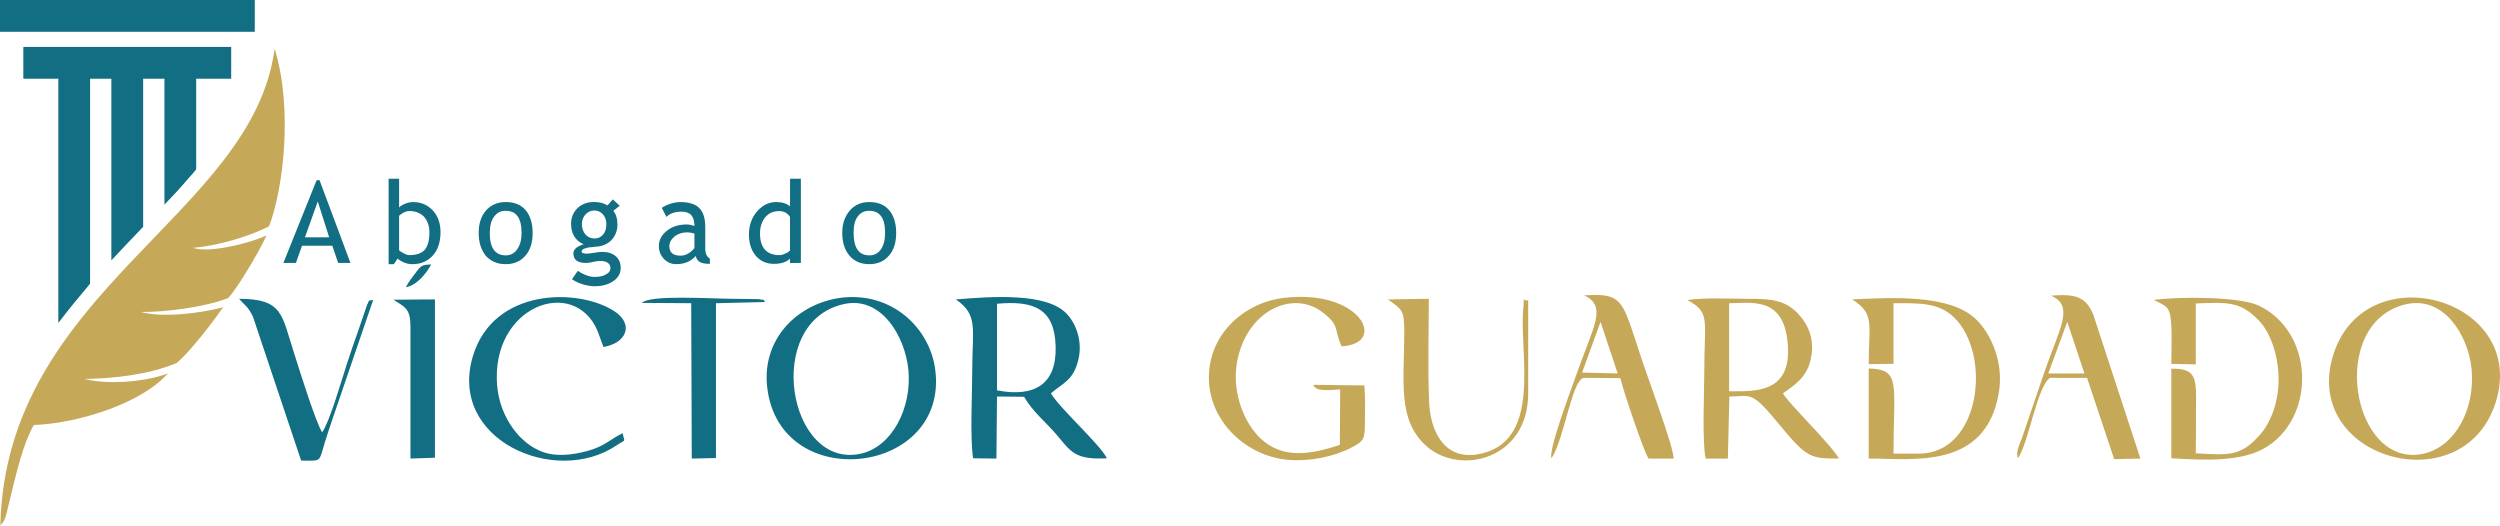
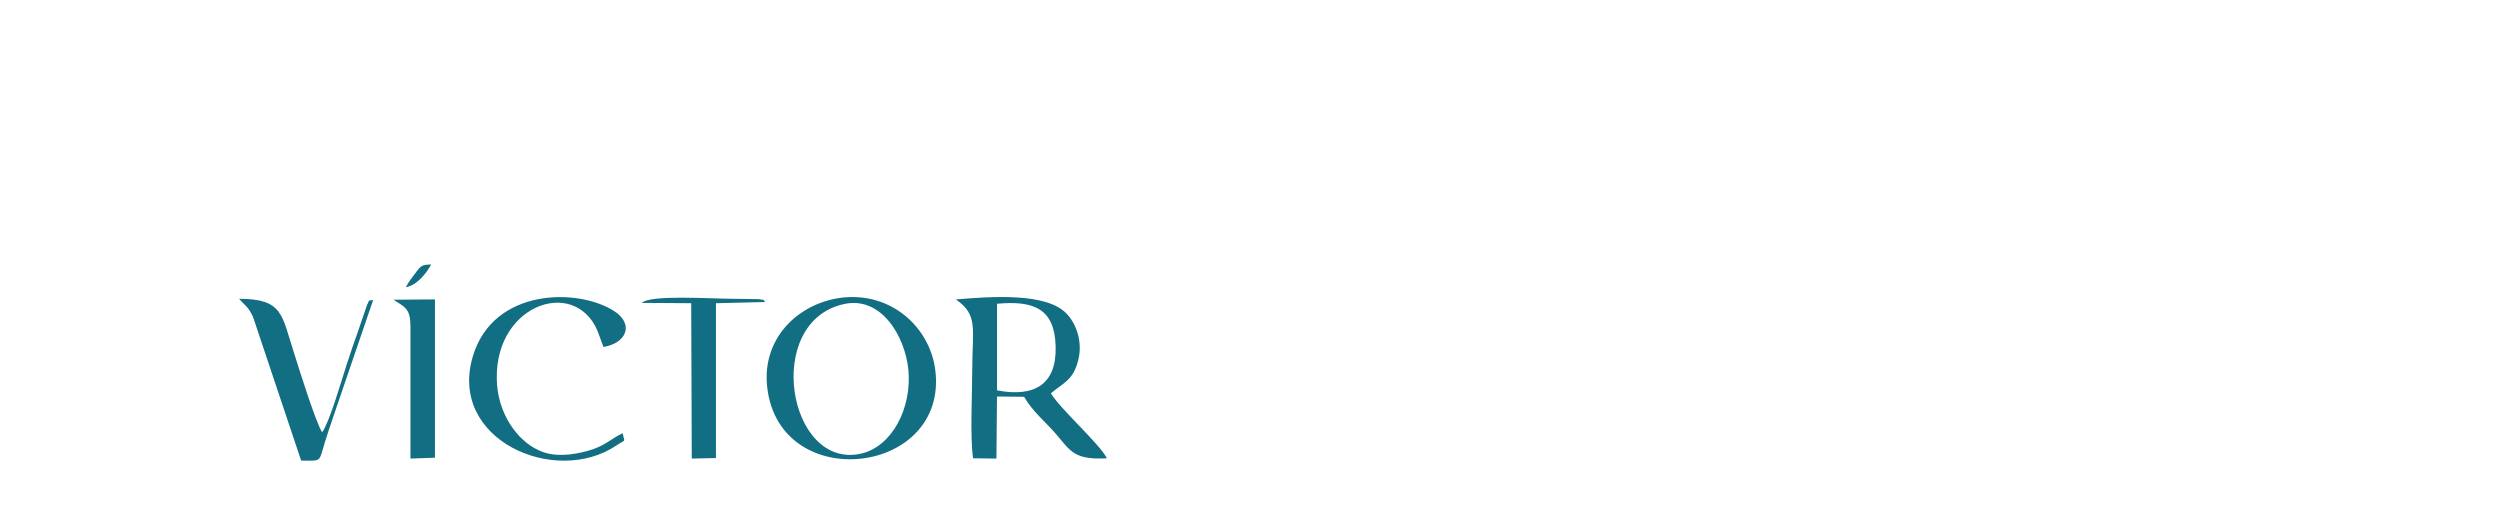
<svg xmlns="http://www.w3.org/2000/svg" version="1.1" id="Capa_1" x="0px" y="0px" width="102.094px" height="21.466px" viewBox="0.433 15.579 102.094 21.466" enable-background="new 0.433 15.579 102.094 21.466" xml:space="preserve">
  <g>
-     <path fill-rule="evenodd" clip-rule="evenodd" fill="#126E82" d="M7.148,23.937v-5.143H6.279v6.048   c-0.429,0.453-0.87,0.904-1.298,1.369v-7.417H4.112v8.37c-0.452,0.535-0.893,1.071-1.297,1.606v-9.977H1.386v-1.298h1.429l0,0   h1.297l0,0h0.869l0,0h1.298l0,0h0.869l0,0h1.297l0,0h1.429v1.298H8.445v3.703c-0.095,0.119-0.19,0.238-0.297,0.344   C7.827,23.222,7.493,23.579,7.148,23.937L7.148,23.937z M10.338,15.579L10.338,15.579h0.5v0.488v0.81H0.433v-0.81v-0.488h0.5   H10.338z" />
-     <path fill-rule="evenodd" clip-rule="evenodd" fill="#C6A859" d="M11.648,17.567c-0.893,6.834-10.977,9.858-11.203,19.478   c0.048-0.096,0.179-0.132,0.263-0.536c0.44-1.846,0.69-2.845,1.106-3.572c1.953-0.083,4.488-0.952,5.477-2.118   c-0.524,0.249-2.191,0.536-3.405,0.237c1.143-0.024,2.572-0.155,3.762-0.654c0.333-0.262,1.203-1.273,1.893-2.273   c-1,0.261-2.512,0.428-3.357,0.189c0.917,0.013,2.583-0.178,3.571-0.57c0.31-0.321,1.179-1.727,1.56-2.549   c-0.976,0.417-2.464,0.703-3,0.501c0.941-0.071,2.286-0.452,3.107-0.882C11.993,23.33,12.41,20.032,11.648,17.567L11.648,17.567z" />
    <path fill-rule="evenodd" clip-rule="evenodd" fill="#126E82" d="M17.005,27.307c0.44-0.071,0.833-0.548,1.036-0.928   c-0.369,0.011-0.417,0.046-0.619,0.319C17.279,26.889,17.136,27.067,17.005,27.307L17.005,27.307z M16.505,27.818   c0.464,0.31,0.69,0.357,0.69,1.095v5.393l1-0.035v-6.465L16.505,27.818z M26.648,27.949l2.012,0.012l0.023,6.345l0.988-0.022   v-6.322l2.012-0.049c-0.167-0.165,0.095-0.046-0.262-0.118l-1-0.013C29.494,27.781,26.958,27.604,26.648,27.949L26.648,27.949z    M10.195,27.781c0.227,0.263,0.381,0.323,0.571,0.739l1.965,5.869c0.881,0,0.702,0.096,0.988-0.81   c0.096-0.31,0.179-0.548,0.274-0.833l1.679-4.917c-0.262,0.047-0.119-0.024-0.25,0.202l-0.357,1.048   c-0.179,0.499-0.333,0.94-0.488,1.429c-0.202,0.631-0.691,2.31-0.988,2.726c-0.262-0.404-0.953-2.618-1.155-3.262   C11.934,28.449,12.005,27.781,10.195,27.781L10.195,27.781z M25.863,33.271c-0.476,0.215-0.726,0.536-1.452,0.727   c-0.607,0.166-1.358,0.261-1.964-0.024c-0.905-0.404-1.715-1.536-1.727-2.941c-0.048-3.142,3.393-4.188,4.19-1.736l0.167,0.451   c0.94-0.154,1.262-0.928,0.44-1.464c-1.476-0.952-4.941-0.952-5.774,1.846c-1.023,3.417,3.37,5.321,5.858,3.643   C26.03,33.485,25.934,33.688,25.863,33.271L25.863,33.271z M34.804,27.735c-1.786,0.226-3.286,1.678-3.036,3.69   c0.524,4.369,7.417,3.571,6.858-0.751C38.399,28.948,36.839,27.497,34.804,27.735L34.804,27.735z M34.899,27.996   c1.5-0.332,2.488,1.273,2.631,2.691c0.143,1.547-0.655,3.119-1.928,3.416C32.613,34.783,31.578,28.723,34.899,27.996L34.899,27.996   z M40.172,34.294l0.953,0.012l0.023-2.535l1.107,0.012c0.345,0.606,0.881,1.024,1.357,1.583c0.547,0.655,0.726,1,2.024,0.929   c-0.287-0.583-1.917-2.023-2.286-2.654c0.5-0.429,0.917-0.524,1.119-1.369c0.19-0.773-0.107-1.513-0.5-1.905   c-0.833-0.846-3.083-0.678-4.5-0.56c0.929,0.644,0.667,1.19,0.667,2.929C40.137,31.688,40.042,33.426,40.172,34.294L40.172,34.294z    M41.149,31.521v-3.537c1.5-0.142,2.357,0.203,2.393,1.739C43.59,31.259,42.697,31.818,41.149,31.521L41.149,31.521z" />
-     <path fill-rule="evenodd" clip-rule="evenodd" fill="#C6A859" d="M56.15,31.318l-2.085-0.023c0.108,0.32,0.775,0.19,1.097,0.19   l-0.013,2.262c-1.286,0.428-2.381,0.559-3.261-0.285c-0.62-0.597-1.156-1.812-0.941-3.084c0.393-2.143,2.31-2.989,3.524-2.024   c0.691,0.548,0.417,0.631,0.75,1.369c1.917-0.106,0.762-2.368-2.38-1.976c-1.655,0.202-3.121,1.559-3.037,3.393   c0.072,1.702,1.547,3.06,3.203,3.215c0.904,0.083,1.929-0.132,2.62-0.501c0.486-0.249,0.546-0.333,0.546-1   C56.173,32.365,56.196,31.807,56.15,31.318L56.15,31.318z M71.045,27.961c0.879,0,2.165-0.285,2.379,1.501   c0.262,2.166-1.249,2.105-2.379,2.095v-3.441V27.961z M70.09,34.306h0.904l0.063-2.535c0.928,0,0.856-0.298,2.128,1.251   c1.05,1.272,1.229,1.284,2.347,1.284c-0.355-0.618-2.119-2.31-2.286-2.666c0.475-0.334,0.952-0.643,1.12-1.334   c0.213-0.857-0.097-1.5-0.537-1.952c-0.521-0.523-1.07-0.572-1.977-0.572c-0.761,0-1.785-0.059-2.511,0.049   c0.951,0.523,0.691,0.773,0.691,2.904C70.032,31.557,69.936,33.64,70.09,34.306L70.09,34.306z M98.722,27.996   c1.513-0.32,2.501,1.262,2.644,2.643c0.155,1.632-0.655,3.168-1.952,3.465C96.46,34.771,95.438,28.711,98.722,27.996L98.722,27.996   z M102.4,31.842c1.12-4.154-5.499-5.918-6.714-1.667C94.485,34.414,101.223,36.188,102.4,31.842L102.4,31.842z M76.746,30.449   l1.013-0.012v-2.477c1.07,0,1.832-0.023,2.452,0.56c1.584,1.512,1.106,5.583-1.405,5.583h-1.047c0-2.856,0.319-3.44-1.013-3.476   v3.678c1.798,0,4.773,0.465,5.309-2.666c0.228-1.25-0.321-2.441-0.928-3.023c-1.084-1.037-3.441-0.881-5.061-0.811   C77.008,28.389,76.746,28.818,76.746,30.449L76.746,30.449z M89.104,30.438l0.999,0.023v-2.488c1.334-0.061,1.834-0.071,2.571,0.69   c0.489,0.501,0.799,1.44,0.811,2.368c0.012,0.953-0.321,1.847-0.822,2.37c-0.736,0.798-1.178,0.773-2.56,0.69   c0.014-0.75,0-1.5,0.014-2.25c0-0.893-0.097-1.226-1.013-1.203v3.655c1.368,0.084,2.953,0.167,3.952-0.5   c1.977-1.309,1.846-4.69-0.394-5.739c-0.785-0.367-3.309-0.367-4.272-0.225c0.464,0.238,0.654,0.238,0.702,0.881   C89.138,29.224,89.104,29.913,89.104,30.438L89.104,30.438z M65.794,28.723l0.7,2.107l-1.451-0.036L65.794,28.723z M63.794,34.294   c0.523-0.797,0.819-3.154,1.309-3.285l1.499,0.012c0.132,0.536,0.941,2.964,1.155,3.285h1.024c0-0.477-1.024-3.213-1.249-3.892   c-0.214-0.62-0.418-1.334-0.668-1.953c-0.345-0.833-0.726-0.87-1.738-0.821c0.964,0.452,0.369,1.273-0.309,3.215   C64.722,31.151,63.638,33.961,63.794,34.294L63.794,34.294z M84.854,28.723l0.702,2.107H84.08L84.854,28.723z M82.84,34.294   c0.443-0.63,0.774-2.917,1.311-3.285h1.512l1.108,3.321l1.07-0.024l-1.915-5.856c-0.311-0.785-0.774-0.87-1.74-0.798   c0.978,0.417,0.358,1.321-0.273,3.143l-0.893,2.632C82.925,33.688,82.734,34.045,82.84,34.294L82.84,34.294z M57.113,27.806   c0.571,0.417,0.667,0.417,0.667,1.31c0,2.06-0.296,3.619,0.916,4.691c1.371,1.202,4.145,0.536,4.145-2.167v-3.798   c-0.298,0.06-0.131-0.31-0.202,0.357c-0.179,1.785,0.845,5.512-1.905,5.94c-1.346,0.203-1.905-0.987-1.94-2.19   c-0.06-1.357-0.012-2.811-0.012-4.168L57.113,27.806z" />
-     <path fill="#126E82" d="M14.243,26.317l-0.238-0.702h-1.238l-0.25,0.702h-0.511l1.357-3.38h0.119l1.262,3.38H14.243z M13.41,23.806   l-0.524,1.464h0.989L13.41,23.806z M16.671,26.14l-0.154,0.227h-0.214v-3.489h0.429v1.178c0.047-0.059,0.119-0.107,0.238-0.154   c0.106-0.048,0.226-0.071,0.333-0.071c0.333,0,0.596,0.118,0.81,0.345c0.203,0.227,0.31,0.524,0.31,0.881   c0,0.404-0.107,0.726-0.31,0.952c-0.214,0.238-0.488,0.358-0.845,0.358c-0.119,0-0.227-0.024-0.346-0.072   C16.815,26.246,16.732,26.198,16.671,26.14L16.671,26.14z M16.732,24.389v1.406c0,0.023,0.059,0.058,0.167,0.118   c0.107,0.06,0.19,0.084,0.25,0.084c0.285,0,0.5-0.073,0.63-0.216c0.12-0.142,0.19-0.381,0.19-0.714   c0-0.273-0.083-0.487-0.226-0.643c-0.154-0.154-0.345-0.226-0.595-0.226c-0.06,0-0.131,0.012-0.227,0.059   C16.827,24.307,16.768,24.354,16.732,24.389L16.732,24.389z M19.981,25.091c0-0.379,0.095-0.678,0.298-0.916   c0.202-0.227,0.476-0.345,0.81-0.345c0.345,0,0.619,0.106,0.81,0.333c0.19,0.226,0.286,0.536,0.286,0.928   c0,0.393-0.095,0.704-0.297,0.93c-0.191,0.226-0.465,0.346-0.798,0.346c-0.357,0-0.619-0.12-0.822-0.346   C20.077,25.781,19.981,25.473,19.981,25.091L19.981,25.091z M20.434,25.091c0,0.608,0.214,0.917,0.655,0.917   c0.19,0,0.357-0.084,0.464-0.249c0.119-0.168,0.179-0.381,0.179-0.668c0-0.606-0.214-0.903-0.643-0.903   c-0.202,0-0.357,0.07-0.476,0.237C20.494,24.58,20.434,24.806,20.434,25.091L20.434,25.091z M23.791,26.984l0.238-0.345   c0.25,0.166,0.488,0.249,0.69,0.249s0.357-0.035,0.464-0.106c0.119-0.06,0.179-0.143,0.179-0.25c0-0.19-0.144-0.297-0.429-0.297   c-0.048,0-0.144,0.011-0.262,0.035c-0.131,0.037-0.238,0.047-0.31,0.047c-0.345,0-0.512-0.132-0.512-0.394   c0-0.082,0.036-0.153,0.119-0.225c0.083-0.06,0.178-0.108,0.298-0.143c-0.345-0.156-0.512-0.44-0.512-0.835   c0-0.249,0.083-0.464,0.262-0.642c0.179-0.167,0.404-0.25,0.667-0.25c0.238,0,0.417,0.047,0.56,0.142l0.214-0.25l0.285,0.262   l-0.261,0.204c0.107,0.142,0.167,0.32,0.167,0.559c0,0.25-0.083,0.452-0.226,0.62c-0.155,0.166-0.357,0.262-0.607,0.284   l-0.357,0.037c-0.047,0.012-0.095,0.023-0.166,0.047c-0.072,0.036-0.108,0.072-0.108,0.107c0,0.071,0.072,0.096,0.215,0.096   c0.072,0,0.167-0.014,0.31-0.036c0.143-0.023,0.238-0.035,0.309-0.035c0.238,0,0.429,0.058,0.56,0.178   c0.131,0.107,0.203,0.273,0.203,0.476c0,0.227-0.107,0.405-0.297,0.536c-0.203,0.143-0.465,0.214-0.774,0.214   c-0.155,0-0.322-0.034-0.488-0.083C24.042,27.127,23.898,27.056,23.791,26.984L23.791,26.984z M24.708,24.175   c-0.155,0-0.274,0.06-0.369,0.167s-0.143,0.238-0.143,0.38c0,0.179,0.047,0.311,0.143,0.43c0.095,0.106,0.214,0.166,0.369,0.166   c0.155,0,0.273-0.06,0.357-0.166c0.095-0.107,0.131-0.251,0.131-0.43c0-0.142-0.047-0.272-0.131-0.38   C24.97,24.234,24.851,24.175,24.708,24.175L24.708,24.175z M28.839,26.032c-0.178,0.214-0.44,0.334-0.797,0.334   c-0.19,0-0.357-0.072-0.5-0.215c-0.13-0.144-0.203-0.31-0.203-0.523c0-0.239,0.108-0.452,0.322-0.62   c0.214-0.179,0.488-0.262,0.821-0.262c0.095,0,0.202,0.024,0.31,0.06c0-0.393-0.167-0.583-0.524-0.583   c-0.273,0-0.476,0.071-0.619,0.214l-0.19-0.369c0.083-0.059,0.203-0.119,0.345-0.166c0.143-0.048,0.286-0.071,0.417-0.071   c0.346,0,0.607,0.083,0.762,0.237c0.167,0.167,0.25,0.417,0.25,0.774v0.869c0,0.213,0.06,0.357,0.19,0.429v0.214   c-0.179,0-0.31-0.023-0.405-0.071C28.934,26.235,28.875,26.151,28.839,26.032L28.839,26.032z M28.792,25.116   c-0.131-0.036-0.226-0.049-0.286-0.049c-0.214,0-0.393,0.06-0.524,0.167c-0.143,0.12-0.214,0.249-0.214,0.405   c0,0.25,0.155,0.381,0.452,0.381c0.215,0,0.405-0.107,0.572-0.31V25.116z M32.696,26.317V26.14   c-0.143,0.143-0.369,0.214-0.654,0.214c-0.31,0-0.548-0.107-0.738-0.321c-0.19-0.226-0.286-0.513-0.286-0.881   c0-0.357,0.107-0.679,0.322-0.929c0.226-0.262,0.488-0.393,0.785-0.393c0.25,0,0.441,0.059,0.572,0.179v-1.131h0.441v3.44H32.696z    M32.696,24.437c-0.107-0.166-0.262-0.237-0.452-0.237c-0.227,0-0.417,0.083-0.56,0.25c-0.143,0.178-0.214,0.393-0.214,0.667   c0,0.583,0.274,0.881,0.797,0.881c0.072,0,0.155-0.024,0.25-0.073c0.095-0.034,0.154-0.082,0.178-0.129V24.437z M34.828,25.091   c0-0.379,0.107-0.678,0.31-0.916c0.202-0.227,0.464-0.345,0.797-0.345c0.345,0,0.619,0.106,0.809,0.333   c0.191,0.226,0.287,0.536,0.287,0.928c0,0.393-0.095,0.704-0.298,0.93c-0.19,0.226-0.464,0.346-0.798,0.346   c-0.345,0-0.619-0.12-0.81-0.346C34.922,25.781,34.828,25.473,34.828,25.091L34.828,25.091z M35.292,25.091   c0,0.608,0.215,0.917,0.643,0.917c0.203,0,0.357-0.084,0.476-0.249c0.108-0.168,0.167-0.381,0.167-0.668   c0-0.606-0.214-0.903-0.643-0.903c-0.203,0-0.357,0.07-0.477,0.237C35.339,24.58,35.292,24.806,35.292,25.091L35.292,25.091z" />
  </g>
</svg>